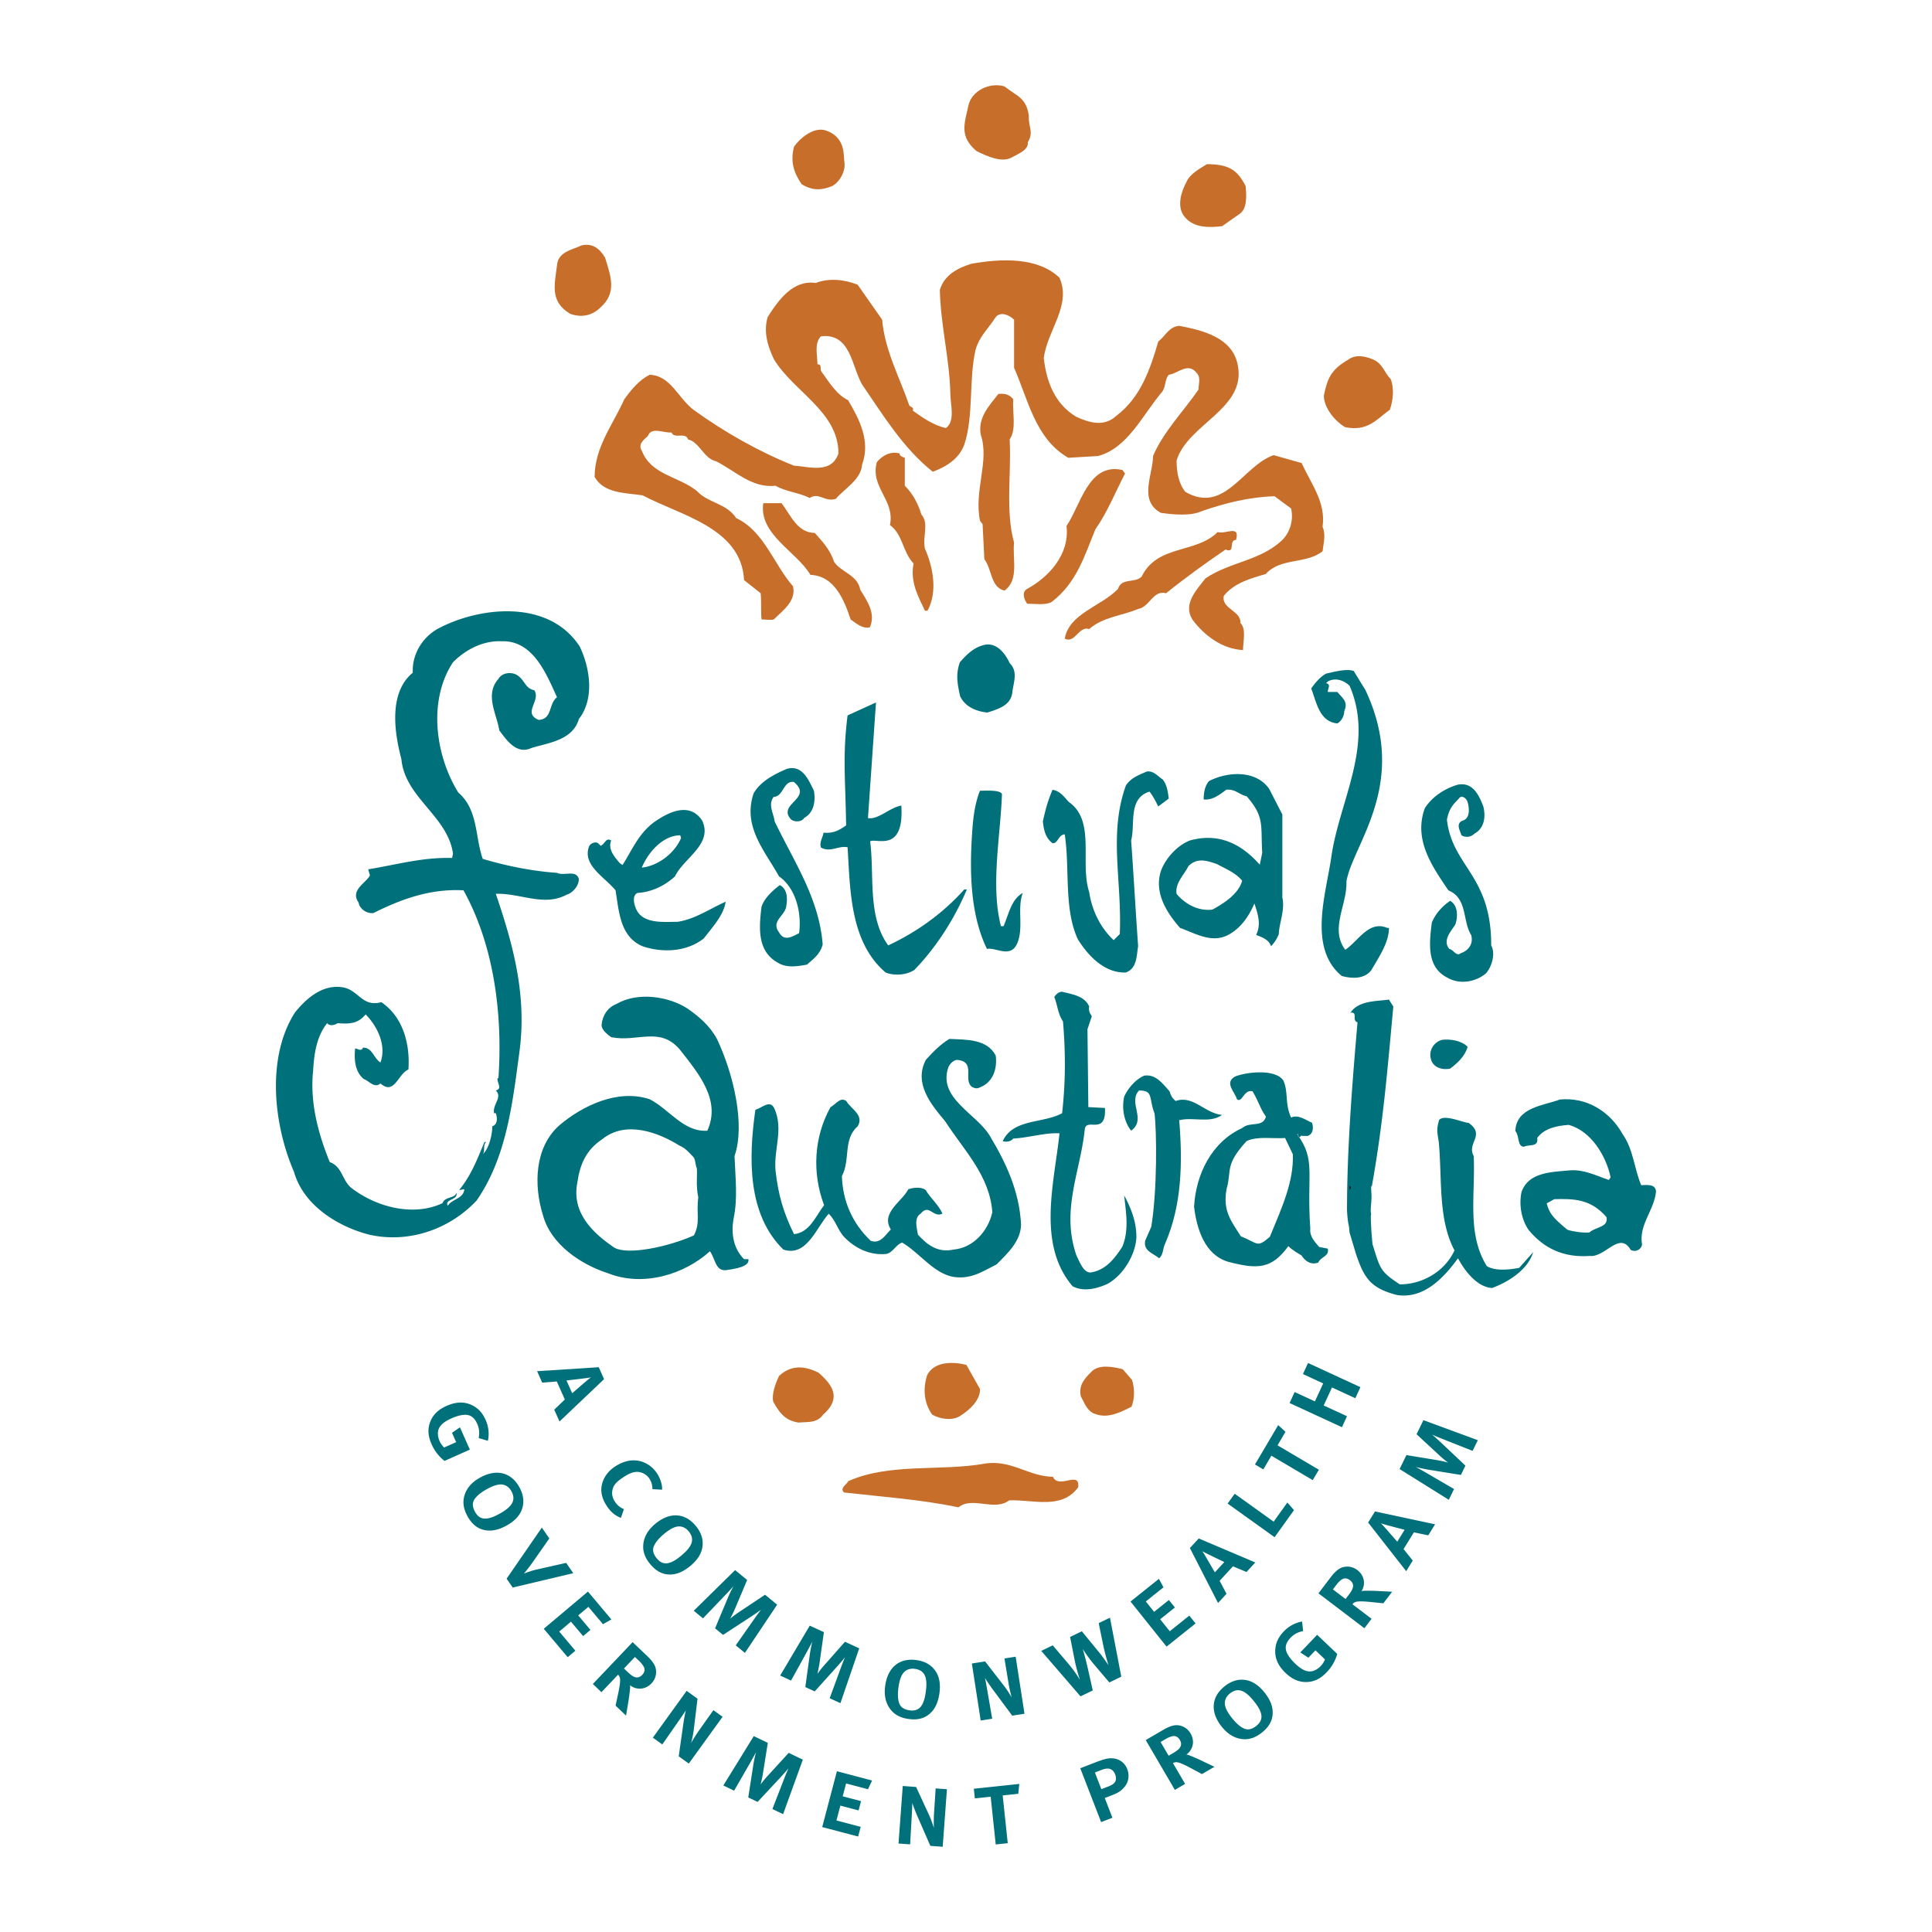
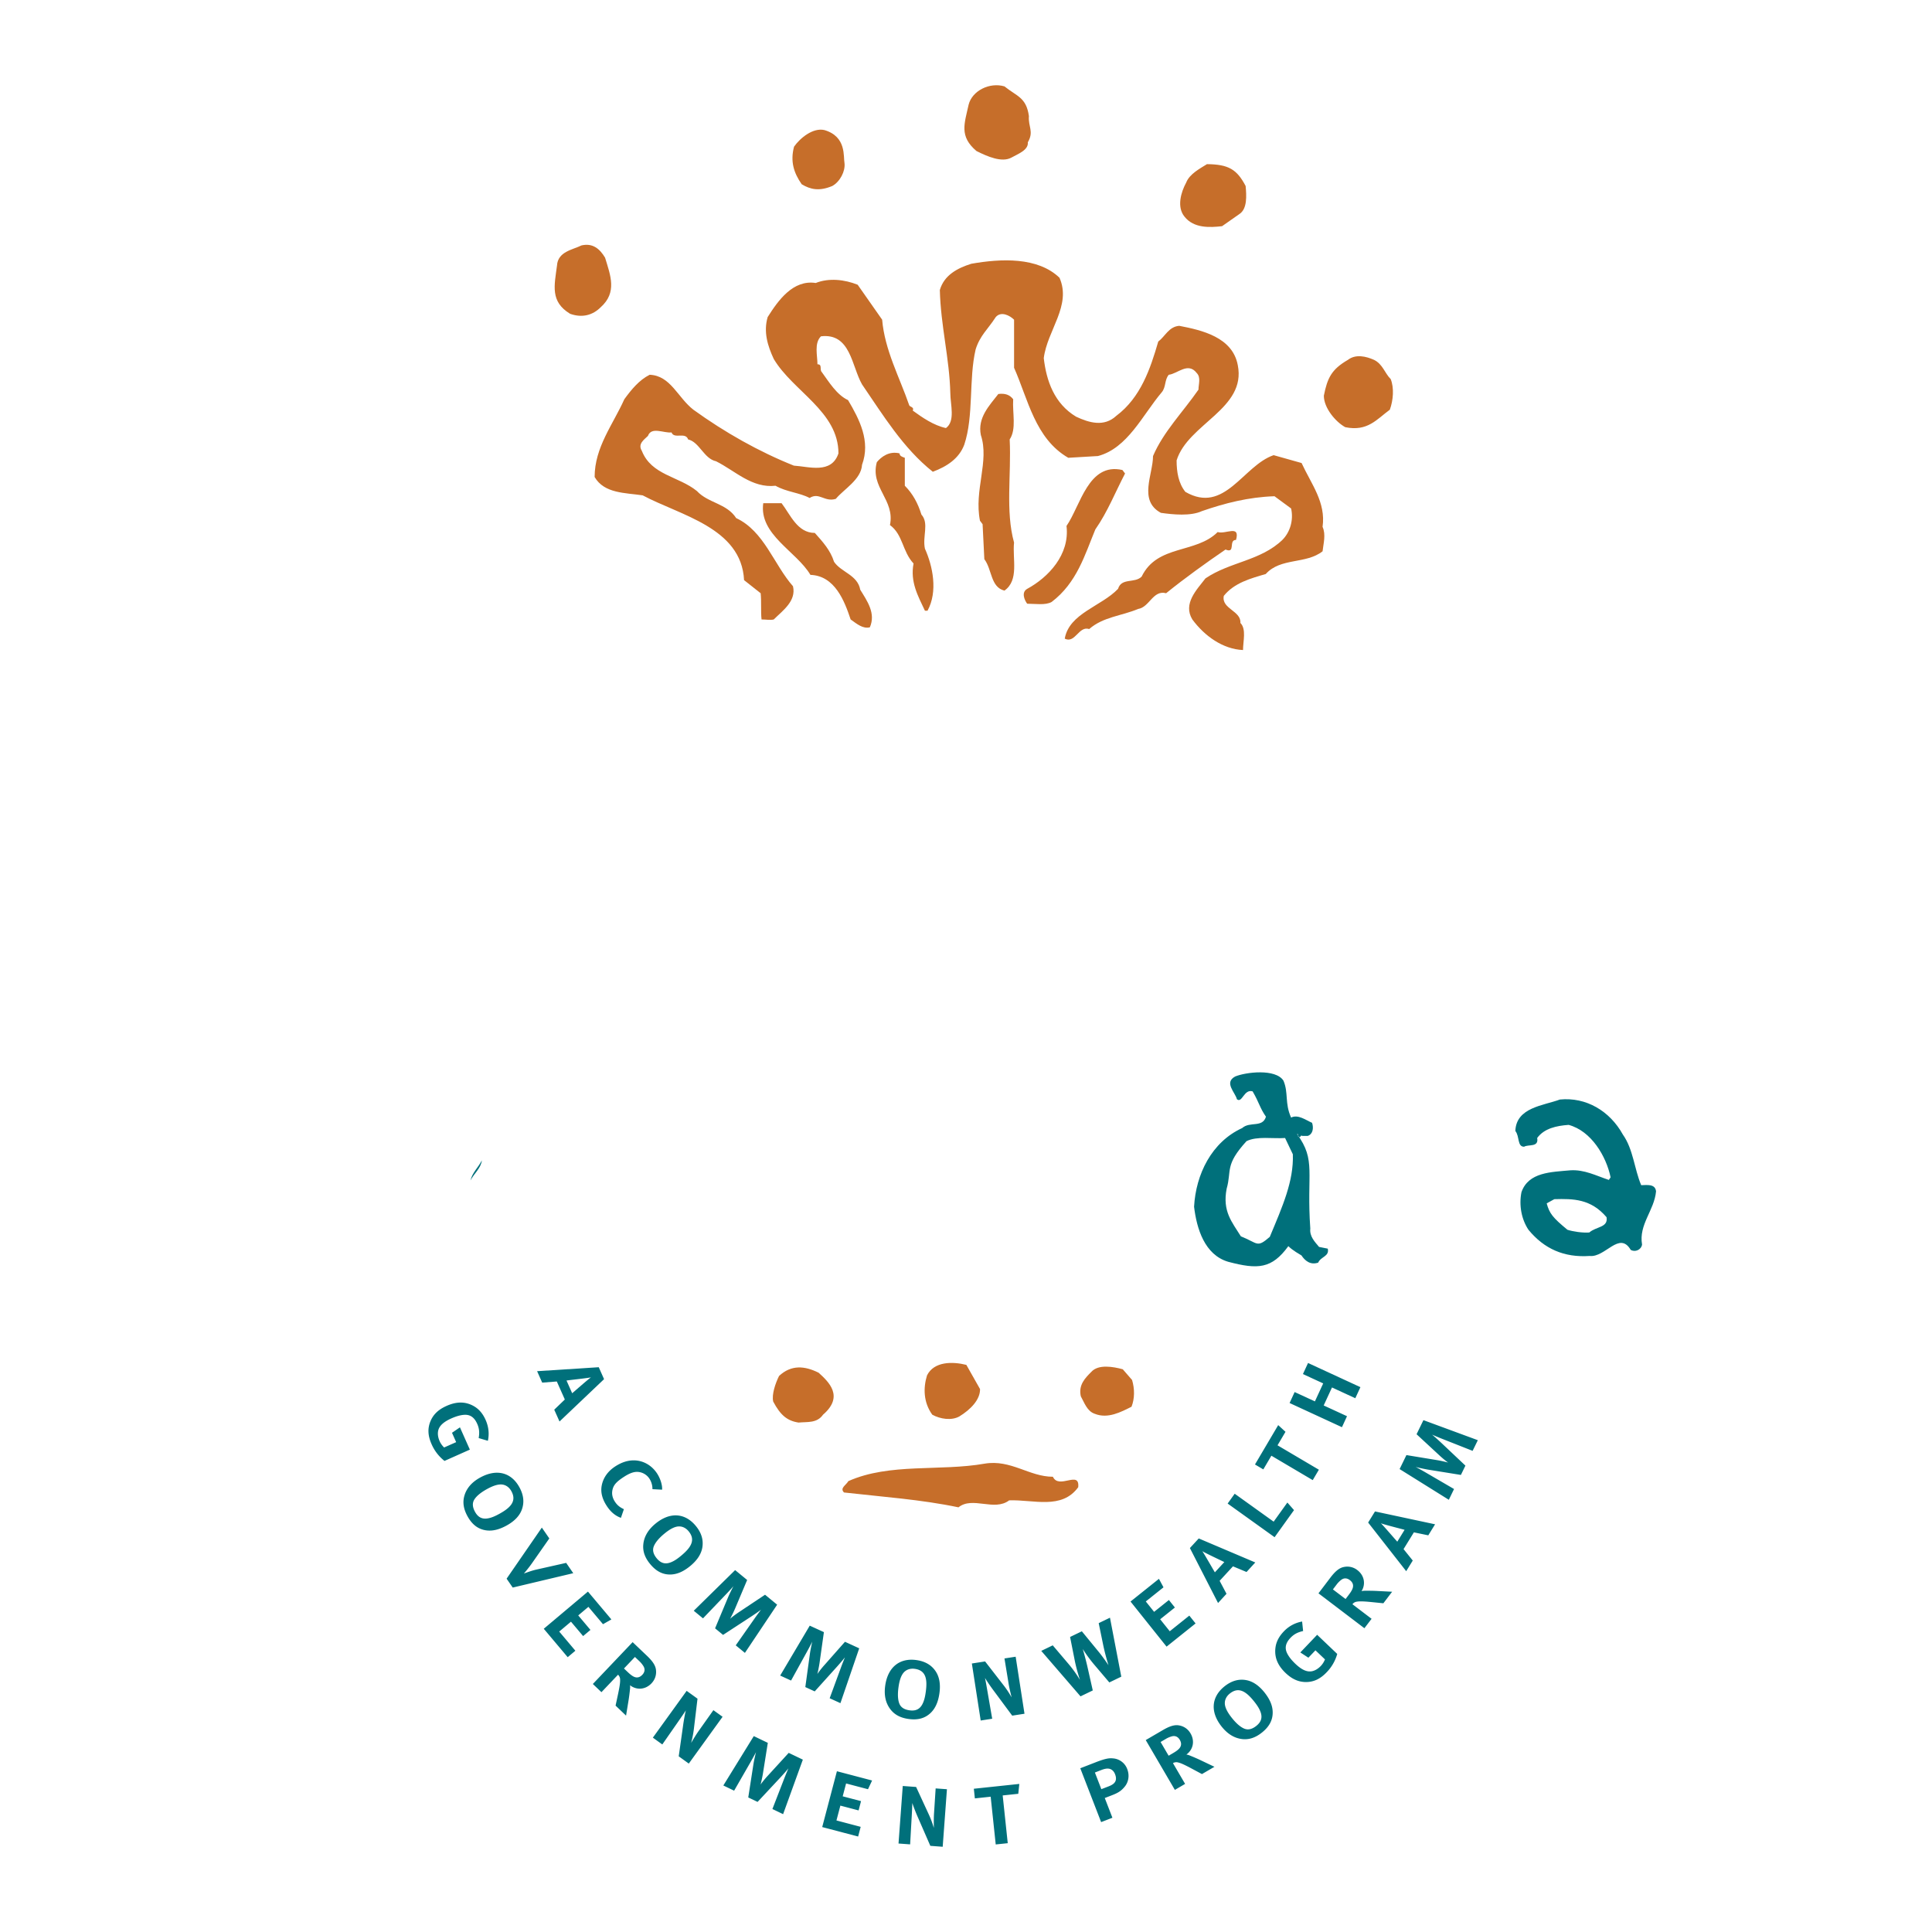
<svg xmlns="http://www.w3.org/2000/svg" width="2500" height="2500" viewBox="0 0 192.756 192.756">
  <g fill-rule="evenodd" clip-rule="evenodd">
-     <path fill="#fff" d="M0 0h192.756v192.756H0V0z" />
    <path d="M84.258 16.29c.087.785-.436 1.831-1.221 2.267-1.308.545-2.18.349-3.052-.174-.785-1.133-1.155-2.267-.763-3.75.61-.872 1.896-1.917 3.03-1.656 2.224.653 1.874 2.658 2.006 3.313zM100.213 8.617c1.242 1.002 2.18 1.09 2.441 2.964-.086 1.046.523 1.548-.109 2.616.088.785-1.023 1.177-1.635 1.526-.959.523-2.396-.109-3.486-.654-1.745-1.482-1.2-2.725-.785-4.621.348-1.395 2.091-2.267 3.574-1.831zM124.277 18.556c.088.959.174 2.267-.609 2.79l-1.744 1.221c-1.178.131-2.812.24-3.75-.959-.785-.959-.348-2.441.176-3.4.326-.85 1.373-1.395 2.07-1.831 2.158.021 2.986.522 3.857 2.179zM60.368 25.706c.545 1.788 1.221 3.466-.436 4.948-.785.785-1.832 1.09-3.052.654-2.006-1.221-1.57-2.812-1.308-4.817.087-1.396 1.569-1.569 2.441-2.005 1.134-.263 1.831.348 2.355 1.22zM105.707 27.711c1.221 2.79-1.221 5.231-1.57 8.021.262 2.267 1.047 4.534 3.227 5.842 1.307.61 2.789 1.046 4.01-.087 2.441-1.831 3.4-4.708 4.186-7.411.697-.522 1.047-1.482 2.092-1.569 2.268.436 5.32 1.133 5.842 3.924.873 4.359-4.969 5.841-6.104 9.503 0 1.133.176 2.267.873 3.139 3.924 2.267 5.754-2.616 8.807-3.662l2.789.785c.959 2.092 2.441 3.923 2.094 6.365.348.785.086 1.657 0 2.441-1.658 1.308-4.186.61-5.668 2.267-1.482.436-3.139.872-4.186 2.18-.262 1.308 1.744 1.482 1.656 2.703.611.61.262 1.831.262 2.703-2.006-.087-3.836-1.396-5.057-3.052-.959-1.569.436-2.964 1.309-4.098 2.441-1.657 5.492-1.744 7.672-3.836.785-.785 1.133-2.005.873-3.139l-1.658-1.221c-2.615.087-4.969.698-7.236 1.482-1.133.523-2.877.349-4.098.175-2.268-1.221-.785-3.837-.785-5.668 1.047-2.441 2.965-4.359 4.535-6.626 0-.523.262-1.221-.176-1.657-.871-1.134-1.918.087-2.789.174-.436.523-.262 1.221-.697 1.744-1.92 2.267-3.4 5.58-6.365 6.365l-2.965.175c-3.312-1.918-4.01-5.842-5.406-8.98v-4.796c-.436-.436-1.307-.872-1.83-.261-.785 1.22-1.57 1.831-2.006 3.226-.697 2.964-.174 6.626-1.133 9.503-.523 1.395-1.744 2.18-3.139 2.703-2.965-2.354-4.97-5.667-7.062-8.719-1.046-1.831-1.134-5.144-4.098-4.795-.698.697-.349 1.918-.349 2.79.523 0 .175.523.437.785.698.959 1.482 2.267 2.616 2.79 1.133 1.918 2.267 4.098 1.395 6.452-.087 1.482-1.831 2.441-2.616 3.4-1.133.349-1.657-.698-2.616-.087-.959-.523-2.354-.611-3.4-1.221-2.354.261-4.011-1.482-5.929-2.441-1.221-.262-1.657-1.918-2.79-2.18-.262-.785-1.395 0-1.657-.698-.785.087-2.005-.61-2.354.349-.349.349-1.046.784-.61 1.482.959 2.441 3.662 2.529 5.493 4.011 1.133 1.221 2.964 1.221 3.923 2.703 2.79 1.308 3.75 4.621 5.668 6.801.349 1.482-1.047 2.441-1.918 3.313-.349.087-.785 0-1.22 0-.088-.785 0-1.744-.088-2.616l-1.656-1.308c-.262-5.232-6.365-6.453-10.114-8.458-1.744-.262-3.836-.174-4.795-1.831 0-2.965 1.83-5.231 2.964-7.76.697-.959 1.482-1.918 2.528-2.441 2.093.087 2.791 2.267 4.36 3.487 3.139 2.267 6.539 4.185 10.027 5.58 1.482.088 3.749.872 4.447-1.22 0-4.185-4.534-6.191-6.452-9.417-.61-1.308-1.046-2.703-.61-4.185 1.046-1.657 2.529-3.75 4.795-3.401 1.308-.523 2.877-.349 4.185.175l2.442 3.487c.261 3.052 1.744 5.755 2.703 8.545.087.174.523.174.349.523.959.698 2.093 1.482 3.313 1.744.959-.697.436-2.354.436-3.487-.087-3.488-.959-6.714-1.046-10.289.436-1.482 1.744-2.179 3.139-2.616 2.959-.522 6.621-.696 8.801 1.396zM138.752 37.825c.348.872.26 2.092-.088 3.051-1.309.959-2.223 2.202-4.447 1.744-.959-.523-2.137-1.918-2.137-3.139.35-1.744.742-2.616 2.398-3.575.785-.61 1.832-.349 2.615 0 .874.437 1.048 1.309 1.659 1.919z" fill="#c66e2a" />
    <path d="M101.086 39.831c-.088 1.395.348 2.964-.35 4.011.174 3.487-.436 7.149.436 10.288-.174 1.657.523 3.75-.959 4.796-1.395-.349-1.221-2.093-2.006-3.139l-.174-3.488-.262-.349c-.609-3.051.959-5.929.088-8.544-.35-1.744.871-2.964 1.744-4.098.698-.088 1.133.087 1.483.523zM90.274 45.672v2.79c.784.785 1.308 1.744 1.656 2.877.785.872.087 2.18.349 3.4.785 1.744 1.308 4.272.261 6.19h-.261c-.698-1.482-1.482-2.877-1.134-4.708-1.133-1.221-1.046-2.877-2.354-3.836.523-2.528-2.005-3.75-1.308-6.278.436-.523 1.221-1.133 2.267-.872 0 .263.262.35.524.437zM112.246 47.242c-.959 1.831-1.744 3.836-2.965 5.58-1.047 2.528-1.832 5.318-4.359 7.236-.611.349-1.656.175-2.441.175-.262-.349-.611-1.134 0-1.482 2.092-1.134 4.271-3.4 3.924-6.277 1.395-2.006 2.18-6.365 5.58-5.58l.261.348zM77.98 50.206c.872 1.133 1.569 2.964 3.313 2.964.784.872 1.569 1.744 1.918 2.877.697 1.047 2.354 1.308 2.616 2.791.697 1.133 1.569 2.354.959 3.749-.698.174-1.308-.349-1.918-.785-.61-1.831-1.569-4.359-4.011-4.447-1.395-2.354-5.144-4.011-4.708-7.149h1.831zM123.318 53.868c-.785 0 0 1.395-1.047.959-1.918 1.308-4.098 2.877-5.928 4.359-1.309-.349-1.656 1.395-2.791 1.569-1.656.698-3.486.785-4.883 2.005-1.045-.349-1.395 1.482-2.439.959.436-2.528 3.66-3.226 5.318-4.97.348-1.134 1.656-.523 2.354-1.22 1.568-3.226 5.406-2.267 7.586-4.447.783.263 2.266-.784 1.83.786z" fill="#c66e2a" />
-     <path d="M57.839 64.505c1.046 2.18 1.482 5.231-.087 7.237-.61 2.093-2.964 2.354-4.708 2.877-1.481.697-2.441-.698-3.226-1.744-.262-1.657-1.482-3.575-.087-5.145.349-.61 1.22-.697 1.743-.436.872.436.872 1.395 1.831 1.569.698 1.046-1.221 2.267.436 2.964 1.395-.087.959-1.57 1.831-2.267-1.046-2.267-2.354-5.667-5.493-5.58-1.831-.087-3.575.785-4.883 2.093-2.528 3.836-1.744 9.329.523 12.991 2.005 1.743 1.656 4.359 2.441 6.626 2.354.698 4.882 1.221 7.411 1.395.698.349 1.918-.349 2.18.611 0 .697-.61 1.395-1.221 1.569-2.267 1.221-4.621-.175-7.062-.087 1.657 4.882 3.139 10.027 2.354 15.781-.697 5.23-1.308 10.551-4.271 14.822-2.791 2.965-6.888 4.271-10.725 3.4-3.052-.785-6.539-2.877-7.498-6.277-2.006-4.621-2.79-11.336.087-15.869 1.046-1.307 2.703-2.877 4.795-2.527 1.569.262 1.918 2.004 3.836 1.48 2.18 1.482 2.877 4.186 2.703 6.715-1.046.436-1.395 2.615-2.79 1.395-.611.523-1.134-.262-1.657-.436-.959-.785-.959-2.094-.872-3.053.262 0 .61.35.785-.086.959 0 1.046 1.045 1.744 1.482.61-1.656-.262-3.576-1.483-4.797-.785.961-1.656.961-2.79.873-.261.174-.785.348-1.046 0-1.046 1.309-1.308 3.051-1.395 4.709-.349 3.225.522 6.363 1.656 9.154 1.221.436 1.221 1.744 2.093 2.527 2.441 1.92 6.19 2.965 9.155 1.57.261-.697 1.221-.436 1.395-1.047.175.785-1.221.611-.872 1.309.436-.697 1.569-.697 1.657-1.656l-.523.086c1.221-1.482 1.831-3.139 2.528-4.795h.174c-.349.262-.087.959-.349 1.221.61-.523.959-1.918.959-2.789.523-.176.523-.785.349-1.309h-.174c-.175-.873.872-1.57.174-2.268.698-.174.087-.785.175-1.221h.087c.436-6.365-.436-13.252-3.488-18.746-3.312-.174-6.19.872-8.98 2.267-.697.087-1.395-.436-1.482-1.046-.872-1.221.697-1.918 1.133-2.703l-.174-.611c2.703-.436 5.406-1.221 8.37-1.133l.087-.436c-.523-3.749-4.796-5.58-5.145-9.417-.697-2.616-1.308-6.626 1.134-8.632-.087-1.831.959-3.575 2.616-4.447 4.187-2.174 10.988-2.871 14.039 1.837zM100.736 66.162c.785.785.459 1.7.283 2.747-.088 1.308-1.023 1.722-2.506 2.18-.959-.087-2.202-.501-2.725-1.635-.262-1.22-.458-2.157-.022-3.378.61-.698 1.308-1.396 2.181-1.657 1.395-.524 2.354.784 2.789 1.743zM136.223 68.835c4.418 9.358-1.264 15.389-1.889 19.109.086 2.354-1.686 4.723-.117 6.815 1.309-.872 2.355-2.964 4.186-2.18h.174c0 1.482-1.045 2.964-1.742 4.186-.699.959-2.006.871-2.965.609-3.4-2.79-1.57-8.195-1.047-11.857.785-5.58 4.359-11.247 1.83-17.089-.521-.522-1.395-.872-2.18-.436l-.174.174c.523.087.174.523.174.872h.959c.467.596 1.119.945.684 1.904 0 .436-.217.945-.684 1.235-1.83-.174-2.092-2.18-2.615-3.488.436-.61.873-1.133 1.482-1.482.785-.174 2.064-.523 2.762-.261l1.162 1.889zM86.597 81.623c1.046.174 2.194-1.075 3.328-1.25.305 4.81-2.572 3.183-3.109 3.575.436 3.401-.291 7.499 1.802 10.375 2.79-1.308 5.406-3.139 7.585-5.58h.261c-1.22 2.877-2.964 5.667-5.231 8.022-.785.523-2.006.609-2.877.262-3.575-3.052-3.531-8.312-3.793-12.498-.959-.175-1.7.552-2.659.029-.174-.523.174-.959.262-1.482.959.087 1.526-.218 2.252-.726-.073-4.65-.363-6.976.145-10.972l2.834-1.293-.8 11.538zM81.206 78.891c.175 1.046 0 2.18-.959 2.703-.261.436-.959.436-1.308.174-1.482-1.569 2.267-2.092.262-3.75-1.046-.174-1.046 1.482-2.005 1.482-.61.785 0 1.656.087 2.441 1.918 4.011 4.446 7.673 4.795 12.294-.261.959-.872 1.395-1.569 2.005-.959.174-2.005.349-2.877-.175-2.093-1.133-1.918-3.487-1.656-5.58.261-.872 1.133-1.657 1.831-2.18.785.436.785 1.395.61 2.267-.261.872-1.481 1.395-.697 2.441.523.959 1.308.436 2.005.087.262-1.918-.261-4.446-2.005-5.667-1.395-2.528-3.662-4.97-2.528-8.283.697-1.221 2.093-1.918 3.313-2.441 1.568-.433 2.178 1.136 2.701 2.182zM115.994 77.758c.438.523.523 1.221.611 1.918l-1.047.784c-.262-.523-.523-1.046-.871-1.482-2.18.698-1.396 3.226-1.832 4.882.262 3.662.436 6.888.697 10.55-.174.959-.086 2.18-1.221 2.616-2.18.086-3.85-1.773-4.809-3.343-1.396-3.052-.771-7.034-1.293-10.434-.611 0-.699.959-1.223.872-.697-.523-.871-1.308-.959-2.18.262-1.134.422-1.846.959-3.139.785.087 1.279.857 1.643 1.221 2.689 1.889 1.061 6.016 2.02 8.98.262 1.744 1.047 3.487 2.441 4.795l.611-.61c.232-5.391-1.135-9.939.609-14.822.523-.785 1.309-1.046 2.094-1.395.699-.085 1.135.525 1.57.787zM147.992 80.46c.264 1.046.088 2.18-.871 2.703-.35.349-.871.436-1.307.175-.176-.523-.611-1.221.174-1.482.697-.262.609-1.221.436-1.831-.088-.349-.609-.785-.871-.349-.699.697-.975 1.075-1.193 2.092.523 4.708 4.434 5.522 4.418 12.555.438.785.088 2.092-.521 2.79-1.047.873-2.617 1.135-3.838.438-2.092-1.047-1.83-3.401-1.568-5.494.348-.872 1.045-1.657 1.83-2.18.785.436.785 1.57.523 2.354-.436.697-1.309 1.569-.609 2.441.436.087.697.785 1.133.437.785-.262 1.307-.959 1.045-1.831-.871-1.395-.348-3.662-2.266-4.447-1.656-2.441-3.488-5.057-2.354-8.195.783-1.221 2.092-2.005 3.312-2.354 1.482-.263 2.092 1.045 2.527 2.178zM99.967 79.225c-.146 4.142-1.148 9.17-.102 13.181h.262c.521-1.221.783-2.703 1.918-3.313-.611 1.569.16 3.604-.625 5.173-.697 1.308-2.078.232-2.951.407-1.656-3.4-1.743-7.672-1.482-11.509.087-1.482.261-2.964.785-4.272.611-.001 2.019-.102 2.195.333zM70.046 81.856c1.133 2.354-1.832 3.749-2.703 5.58-1.047.959-2.354 1.569-3.75 1.656-.523.262-.349 1.046-.174 1.482.61 1.657 2.79 1.395 4.185 1.395 1.744-.262 3.226-1.308 4.795-2.005-.175 1.308-1.308 2.528-2.18 3.662-1.657 1.308-4.011 1.482-6.104.785-2.267-.959-2.354-3.488-2.703-5.581-1.046-1.308-3.401-2.528-2.616-4.446.174-.262.61-.436.872-.262l.262.262c.436-.174.522-.872 1.046-.523-.349.872.349 1.657.872 2.267l.261.174c.959-1.482 1.657-3.313 3.4-4.446 1.311-.872 3.316-1.831 4.537 0zm-2.18 1.482c-1.744 0-3.226 1.743-3.836 3.226 1.656-.174 3.313-1.482 3.923-2.964l-.087-.262zM126.631 78.717l1.309 2.543v8.283c.291 1.235-.35 2.688-.35 3.647a3.677 3.677 0 0 1-.783 1.221c-.176-.611-.785-.872-1.482-1.133.523-1.046.174-2.093-.174-3.139-.523 1.221-1.309 2.441-2.617 3.139-1.656.872-3.312-.175-4.795-.698-1.307-1.482-2.615-3.488-1.918-5.667.436-1.221 1.568-2.528 2.877-3.052 2.791-.785 5.072.232 6.99 2.413l.246-1.192c-.174-2.703.277-3.545-1.555-5.638-.785-.174-1.119-.741-2.033-.654-.699.523-1.381 1.061-2.254.974 0-.61.088-1.308.523-1.831 1.832-.96 4.709-1.135 6.016.784zm-5.231 7.484c-1.047-.349-1.961-.654-2.834.218-.436.872-1.352 1.714-1.178 2.761.873 1.046 2.182 1.744 3.576 1.569 1.133-.61 2.615-1.569 2.965-2.877-.611-.785-1.743-1.236-2.529-1.671zM108.67 100.428c-.086.436.088.697.262.959l-.436 1.307.088 7.762 1.656.086c.152 2.779-1.83.959-2.006 2.092-.436 4.273-2.408 8.088-.838 12.621.348.697.752 1.854 1.535 1.68 1.396-.262 2.256-1.33 3.041-2.551.697-1.656.359-3.467.186-5.123.697 1.309 1.221 2.615 1.221 4.186-.088 1.744-1.309 3.771-2.877 4.643-.959.436-2.354.85-3.488.24-3.574-4.186-1.83-10.289-1.307-15.258-1.396-.088-3.053.436-4.621.523-.262.348-.785.348-1.047.26 1.047-2.266 4.01-1.742 5.928-2.789.35-3.139.35-6.016.088-9.154-.523-.785-.523-1.57-.871-2.441.174-.262.436-.523.783-.523 1.047.259 2.267.433 2.703 1.48zM139.012 100.428c-.609 6.539-1.002 11.523-2.135 17.889-.176 0 .018.871-.055 1.379 0 .492-.127.996-.018 1.453-.088.088.018 1.479.018 1.654l.109 1.307c.783 2.529.762 2.725 2.725 4.033 2.266 0 4.5-1.297 5.459-3.389-1.656-3.141-1.221-7.062-1.568-10.812-.176-1.133-.229-1.242.033-2.201.521-.611 2.408.283 2.932.283 1.744 1.221-.207 2.006.521 3.312.176 3.924-.697 7.76 1.309 10.986.873.523 2.268.35 3.227.174l1.395-1.568c-.523 1.744-2.441 2.965-4.098 3.574-1.482-.086-2.703-1.656-3.4-2.965-1.395 1.918-3.4 4.098-6.104 3.662-2.703-.697-3.281-1.787-4.064-4.053l-.49-1.637-.164-.545-.055-.598c-.109-.492-.164-.928-.197-1.625 0-6.189.523-12.643 1.047-18.746-.609-.174.088-1.045-.697-.959.785-1.221 2.615-1.133 3.836-1.307l.434.699z" fill="#00707b" />
-     <path d="M99.342 105.311c.174 1.307-.262 2.615-1.482 3.139-.35.174-.523.174-.873 0-.958-.697.437-2.529-1.482-2.703-.349 0-.697.348-.872.697-1.134 3.139 2.845 4.664 4.152 6.932 1.57 2.615 2.91 5.449 3.084 8.762 0 1.658-1.307 2.877-2.439 4.012-1.396.697-2.617 1.568-4.448 1.221-1.918-.436-3.226-2.355-4.97-3.4-.61.174-.872.959-1.569 1.133-1.569.174-3.139-.523-4.272-1.744-.61-.697-.785-1.568-1.482-2.266-1.221 1.307-2.18 4.359-4.534 3.574-3.575-3.488-3.487-9.068-2.79-13.951.589-.119 1.46-1.078 1.896-.119.926 2.07-.065 4.043.109 6.137.262 2.439.807 4.305 1.853 6.396 1.57-.174 2.126-1.754 2.997-2.889-1.22-3.225-1.014-6.822.643-9.785.523-.264.959-1.047 1.57-.611.436.785 1.831 1.395 1.133 2.529-1.481 1.307-.697 3.312-1.569 4.969.087 2.529 1.046 4.709 2.877 6.453.958.348 1.482-.611 2.005-1.135-1.046-1.656 1.134-2.789 1.744-4.01.523-.176 1.308-.262 1.744.086.436.785 1.308 1.482 1.657 2.355-.959.436-1.308-1.047-2.18 0-.698.436-.349 1.482-.262 2.092.959 1.047 2.005 1.83 3.575 1.482 1.918-.174 3.412-1.799 3.848-3.717-.262-3.662-2.801-6.135-4.719-9.1-1.396-1.658-3.139-3.75-1.918-6.104.698-.785 1.482-1.57 2.354-2.094 1.742.088 3.747 0 4.62 1.659zM146.424 104.438c-.262.959-1.047 1.656-1.744 2.18-.871.176-1.744-.174-1.918-.959-.262-.871.35-1.744 1.133-1.918.873-.089 1.919.087 2.529.697zM116.691 108.885c.088.348.262.697.611.959 1.744-.611 2.877 1.221 4.621 1.395-1.221.873-2.877.176-4.273.523.35 4.271.262 8.457-1.395 12.293-.262.523-.174 1.135-.609 1.482-.611-.523-1.57-.697-1.396-1.742l.611-1.396c.609-3.662.545-9.568.326-11.312-.6-1.525-.064-2.289-1.547-2.289-1.133 1.221.785 2.877-.785 4.012-.697-.873-.959-2.18-.697-3.4.35-.785 1.133-1.744 2.006-2.094 1.133-.175 1.83.784 2.527 1.569zM71.528 103.652c1.657 3.488 2.845 8.578 1.755 11.684.087 2.268.338 4.186-.098 6.277-.262 1.482 0 2.965 1.046 4.012h.436c.174.785-1.494.992-2.256 1.102-1.046.086-1.057-1.189-1.58-1.887-2.616 2.355-6.714 3.576-10.201 2.18-2.703-.871-5.667-2.877-6.452-5.754-.959-3.053-.828-6.801 1.613-8.98 2.354-2.006 5.885-3.662 9.023-2.615 1.918.959 3.4 3.312 5.755 3.139 1.395-3.053-.872-5.711-2.79-8.152-2.005-2.268-4.185-.654-6.801-1.178-.349-.262-.959-.697-.959-1.221.087-.959.61-1.744 1.482-2.092 2.092-1.221 5.144-.785 7.062.436 1.134.784 2.268 1.743 2.965 3.049zm-3.749 10.639c-2.093-1.309-5.348-2.545-7.702-.625-1.569 1.045-2.209 2.455-2.471 4.287-.61 3.051 1.526 5.057 3.706 6.539 1.384.752 5.392-.104 7.92-1.236.672-1.307.218-2.18.436-3.777-.262-1.221-.073-2.326-.146-2.906-.218-.582-.1-.947-.436-1.236-.435-.437-.697-.784-1.307-1.046z" fill="#00707b" />
    <path d="M128.049 107.816c.523 1.221.109 2.234.764 3.684.697-.348 1.48.262 2.092.523.174.523.086 1.133-.436 1.309h-.523c-.262-.121-.109.184-.371.098-.174-.088.012-.359-.164-.273 1.92 2.617.928 3.869 1.318 9.418-.086.783.438 1.307.873 1.83l.871.174c.176.785-.697.785-.959 1.395-.785.262-1.318-.195-1.666-.719-.164-.107-.873-.49-1.309-.926-1.656 2.268-3.041 2.344-6.006 1.559-2.354-.697-3.139-3.312-3.4-5.492.176-3.227 1.744-6.453 4.797-7.848.783-.697 2.027 0 2.375-1.133-.611-.873-.654-1.363-1.33-2.529-.871-.262-1.045 1.221-1.568.785-.176-.697-1.309-1.658-.176-2.268 1.046-.436 4.033-.807 4.818.413zm.164 5.723c-1.221.086-2.803-.207-3.848.314-2.201 2.41-1.461 2.922-1.984 4.752-.436 2.268.545 3.324 1.418 4.742 1.742.697 1.58 1.188 2.887.055 1.266-3.031 2.398-5.559 2.301-8.24l-.774-1.623zM46.941 117.777c.174-.785.784-1.307 1.133-2.004-.087.784-.784 1.307-1.133 2.004z" fill="#00707b" />
-     <path d="M134.74 118.389c.088.174-.088.262-.088.348v-.436l.088.088z" />
    <path d="M161.91 113.189c1.047 1.482 1.135 3.4 1.832 5.057.523 0 1.395-.174 1.482.611-.176 1.918-1.744 3.312-1.396 5.318-.086.523-.697.785-1.133.523-1.133-1.918-2.529.785-4.098.609-2.529.176-4.533-.697-6.104-2.615-.697-1.047-.959-2.441-.697-3.75.697-2.004 2.965-2.004 4.883-2.18 1.395-.086 2.527.523 3.836.959l.174-.262c-.436-2.092-1.918-4.621-4.186-5.23-1.219.088-2.439.35-3.139 1.309.176.959-.871.609-1.307.871-.697 0-.436-1.047-.871-1.57.086-2.354 2.789-2.527 4.445-3.139 2.617-.259 4.973 1.136 6.279 3.489zm-6.834 6.452l-.762.418c.273 1 .588 1.414 2.07 2.635.523.174 1.527.326 2.18.271.697-.609 1.896-.479 1.723-1.525-1.57-1.831-3.303-1.852-5.211-1.799z" fill="#00707b" />
    <path d="M97.779 138.588c.018 1.053-.93 2.033-2.063 2.73-.785.438-1.918.262-2.703-.174-.901-1.25-.901-2.703-.523-3.924.698-1.395 2.529-1.395 3.924-1.045l1.365 2.413zM112.947 137.68c.262.871.271 1.852-.055 2.67-1.047.523-2.355 1.23-3.662.707-.785-.26-1.047-1.133-1.395-1.742-.262-1.135.436-1.832 1.045-2.441.697-.785 2.18-.523 3.139-.262l.928 1.068zM81.678 136.959c.988.902 2.567 2.346.436 4.186-.61.871-1.569.697-2.441.785-1.133-.174-1.802-.727-2.528-2.092-.174-.699.232-1.861.582-2.559 1.219-1.133 2.556-1.017 3.951-.32zM105.045 147.336c.611 1.307 2.703-.699 2.529 1.045-1.656 2.268-4.447 1.221-6.889 1.309-1.482 1.133-3.662-.436-5.057.697-3.749-.785-7.585-1.047-11.421-1.482-.436-.436.174-.697.436-1.133 4.098-1.832 9.154-.959 13.601-1.744 2.615-.436 4.447 1.308 6.801 1.308z" fill="#c66e2a" />
    <path d="M55.296 140.646l1.057-1.018-.8-1.797-1.459.113-.507-1.141 6.15-.395.53 1.191-4.445 4.225-.526-1.178zm3.666-3.226c-.325.074-2.083.262-2.441.314l.565 1.27c.294-.248 1.6-1.4 1.876-1.584zM60.526 150.232c-.437-.674-.622-1.344-.492-2.021.15-.77.605-1.426 1.363-1.916.62-.4 1.211-.588 1.802-.594.937-.01 1.822.479 2.364 1.318.33.512.528 1.158.495 1.607l-.963-.051a1.913 1.913 0 0 0-.295-1.037 1.507 1.507 0 0 0-1.18-.688c-.389-.02-.815.139-1.345.48-.684.443-1.002.752-1.135 1.188-.133.434-.077.863.207 1.301.224.348.498.57.899.752l-.296.863c-.556-.196-1.03-.588-1.424-1.202zM64.18 154.111c.068-.779.468-1.471 1.185-2.07 1.433-1.201 2.946-1.123 4.035.176.587.699.793 1.42.675 2.158-.102.639-.48 1.254-1.171 1.834-.7.586-1.357.869-2.014.881-.742.012-1.394-.293-2.001-1.018-.547-.65-.768-1.287-.709-1.961zm2.762 1.756c.32-.127.631-.33 1.047-.68.475-.398.774-.734.935-1.068.227-.473.142-.912-.228-1.354-.321-.385-.755-.545-1.196-.445-.37.084-.777.326-1.26.73-.549.461-.879.879-1.02 1.254-.142.389-.022.783.312 1.184.385.459.826.614 1.41.379zM73.406 164.156l1.857-2.648c.224-.322.524-.723.661-.904a21.47 21.47 0 0 1-.925.645l-2.859 1.865-.796-.656 1.292-3.086c.144-.348.416-.883.54-1.117-.138.168-.522.582-.817.889l-2.221 2.32-.922-.76 4.128-4.055 1.199.986-1.199 2.84c-.164.387-.397.84-.502 1.035.148-.145.594-.48.928-.699l2.559-1.705 1.207.994-3.216 4.809-.914-.753zM82.776 169.434l1.116-3.037c.133-.369.322-.832.407-1.043-.121.16-.457.555-.729.861l-2.285 2.535-.938-.43.456-3.314c.05-.371.176-.959.235-1.219-.09.197-.355.697-.561 1.068l-1.552 2.814-1.086-.498 2.95-4.979 1.412.646-.431 3.051c-.06.416-.168.914-.22 1.131.106-.18.45-.619.718-.914l2.035-2.305 1.421.652-1.875 5.471-1.073-.49zM88.835 170.537c-.476-.623-.646-1.4-.522-2.326.247-1.852 1.417-2.812 3.095-2.588.904.121 1.542.512 1.952 1.137.355.541.491 1.248.372 2.143-.121.902-.416 1.555-.893 2.006-.539.508-1.225.723-2.161.598-.84-.112-1.432-.433-1.843-.97zm3.22-.566c.15-.309.242-.67.314-1.207.082-.613.076-1.064-.03-1.418-.152-.502-.511-.77-1.081-.846-.495-.066-.923.107-1.181.479-.217.311-.354.764-.438 1.387-.095.711-.056 1.242.092 1.613.157.383.512.594 1.029.662.592.08 1.022-.104 1.295-.67zM100.988 171.17l-1.791-2.416c-.387-.512-.803-1.129-.924-1.352.076.35.189 1.014.289 1.592l.43 2.484-1.148.178-.881-5.689 1.321-.205 1.826 2.355c.385.49.664.953.816 1.227-.068-.297-.229-.91-.314-1.469l-.396-2.412 1.117-.172.881 5.689-1.226.19zM111.871 167.281l-1.193.576-1.539-1.812a14.23 14.23 0 0 1-1.107-1.518c.07.244.297 1.039.467 1.789l.527 2.34-1.223.59-3.916-4.537 1.145-.553 1.51 1.779a12.109 12.109 0 0 1 1.201 1.664c-.092-.293-.354-1.109-.518-1.945l-.463-2.334 1.174-.566 1.672 2.039c.373.447.82 1.1.986 1.344a22.092 22.092 0 0 1-.512-1.936l-.465-2.26 1.125-.543 1.129 5.883zM116.389 164.285l-3.596-4.5 2.834-2.265.455.847-1.766 1.41.829 1.037 1.476-1.181.598.748-1.469 1.174.957 1.195 1.951-1.561.625.782-2.894 2.314zM124.367 156.838l-1.354-.564-1.33 1.445.686 1.293-.844.92-2.809-5.482.883-.959 5.641 2.396-.873.951zm-4.414-2.08c.195.27 1.066 1.807 1.256 2.113l.941-1.023c-.345-.17-1.921-.909-2.197-1.09zM129.104 150.664l-1.938 2.703-4.684-3.357.704-.981 3.886 2.787 1.369-1.908.663.756zM128.254 142.852l-.795 1.347 4.125 2.434-.613 1.039-4.125-2.436-.805 1.366-.832-.491 2.318-3.927.727.668zM135.219 139.502l-2.326-1.074-.829 1.795 2.327 1.072-.504 1.096-5.225-2.412.504-1.094 2.022.931.828-1.793-2.022-.933.51-1.104 5.225 2.412-.51 1.104zM43.058 144.084c-.393-.885-.399-1.619-.095-2.324.287-.664.79-1.137 1.594-1.494 1.052-.469 1.926-.43 2.741.039.498.291.876.74 1.15 1.355.305.686.38 1.389.227 2.088l-.917-.271c.085-.5.076-.924-.146-1.42-.287-.646-.702-.938-1.292-.9-.371.021-.794.139-1.291.359-.824.367-1.236.777-1.322 1.279-.052.309.005.652.155.988.119.27.28.471.448.633l1.201-.533-.415-.934.792-.543.989 2.223-2.53 1.127a4.308 4.308 0 0 1-1.289-1.672zM46.328 149.242c.214-.754.736-1.357 1.552-1.812 1.632-.91 3.103-.549 3.928.93.445.797.513 1.543.258 2.246-.22.607-.707 1.141-1.494 1.58-.797.445-1.495.598-2.143.486-.73-.127-1.313-.549-1.774-1.373-.413-.74-.511-1.406-.327-2.057zm2.383 2.24c.337-.064.681-.207 1.155-.471.541-.303.898-.576 1.118-.873.312-.424.311-.871.03-1.373-.244-.436-.639-.676-1.09-.66-.378.012-.824.174-1.374.48-.626.35-1.028.699-1.236 1.039-.212.355-.169.766.084 1.221.291.522.696.757 1.313.637zM51.154 158.391l-.61-.885 3.515-5.098.746 1.082-1.727 2.469c-.298.428-.667.867-.807 1.029.225-.074.722-.273 1.235-.389l2.98-.67.708 1.029-6.04 1.433zM54.252 162.502l4.408-3.709 2.337 2.777-.836.477-1.455-1.731-1.015.854 1.218 1.447-.732.615-1.211-1.437-1.172.986 1.61 1.912-.765.645-2.387-2.836zM61.416 170.17l.227-1.059c.234-1.082.242-1.375.22-1.635a.662.662 0 0 0-.202-.389l-1.655 1.742-.858-.818 3.97-4.174 1.409 1.342c.552.523.87.961.92 1.43.059.506-.099.971-.451 1.342-.614.645-1.497.689-2.141.184.018.092.021.23.002.377-.031.301-.087.801-.168 1.266l-.227 1.389-1.046-.997zm1.931-4.854l-1.093 1.15.378.359c.362.344.612.508.859.531.208.018.405-.064.592-.26.24-.252.294-.547.125-.842a2.483 2.483 0 0 0-.444-.543l-.417-.395zM67.716 175.229l.422-2.979c.084-.635.223-1.367.292-1.611-.192.305-.578.855-.912 1.338l-1.44 2.068-.942-.68 3.371-4.668 1.083.781-.355 2.961a9.918 9.918 0 0 1-.28 1.445c.161-.26.477-.809.807-1.266l1.413-1.994.917.66-3.371 4.668-1.005-.723zM77.063 180.486l1.17-3.016c.14-.365.336-.826.425-1.037-.124.158-.467.547-.744.848l-2.33 2.496-.93-.445.514-3.307c.057-.369.193-.955.257-1.213-.094.195-.367.689-.58 1.059l-1.601 2.785-1.077-.518 3.038-4.926 1.4.672-.484 3.043c-.066.414-.184.912-.239 1.125.108-.176.461-.609.733-.9l2.075-2.268 1.41.676-1.969 5.44-1.068-.514zM82.032 182.287l1.467-5.57 3.51.924-.409.871-2.186-.576-.338 1.283 1.829.48-.243.926-1.819-.479-.39 1.481 2.417.637-.254.966-3.584-.943zM92.819 184.16l-1.202-2.756c-.262-.586-.526-1.279-.595-1.523a49.81 49.81 0 0 1-.076 1.615l-.142 2.516-1.158-.084.422-5.74 1.333.098 1.249 2.705c.263.564.432 1.078.519 1.379.001-.305-.018-.938.023-1.502l.158-2.438 1.126.082-.423 5.74-1.234-.092zM101.594 178.967l-1.555.164.504 4.764-1.199.126-.504-4.763-1.578.168-.102-.963 4.537-.481-.103.985zM112.211 178.258c-.348.426-.67.621-1.258.848l-.73.283.762 1.967-1.125.436-2.08-5.373 1.551-.602c1.023-.396 1.354-.418 1.74-.381a1.642 1.642 0 0 1 1.395 1.068c.261.68.096 1.338-.255 1.754zm-2.973-1.414l.643 1.662.74-.285c.406-.158.598-.326.684-.557.066-.189.039-.412-.057-.654-.098-.254-.252-.416-.449-.502-.236-.096-.516-.068-.902.08l-.659.256zM119.918 177l-.955-.512c-.973-.525-1.252-.615-1.508-.666a.662.662 0 0 0-.428.086l1.211 2.072-1.021.598-2.906-4.971 1.68-.98c.656-.385 1.166-.568 1.629-.486.502.084.904.363 1.162.805.449.77.248 1.629-.418 2.107.094.008.227.043.361.102.281.113.746.307 1.17.514l1.27.604-1.247.727zm-4.125-3.201l.801 1.369.451-.264c.43-.252.656-.447.748-.678.076-.193.053-.406-.086-.641-.174-.301-.441-.434-.771-.355a2.445 2.445 0 0 0-.645.277l-.498.292zM123.949 173.51c-.779-.084-1.461-.498-2.047-1.225-1.172-1.455-1.062-2.967.258-4.029.711-.572 1.434-.764 2.17-.631.635.115 1.242.506 1.809 1.207.572.711.84 1.373.838 2.031-.002.74-.32 1.387-1.055 1.979-.66.531-1.301.74-1.973.668zm1.809-2.725c-.121-.322-.318-.637-.658-1.061-.389-.482-.719-.787-1.049-.955-.469-.236-.908-.16-1.357.201-.389.312-.561.744-.469 1.186.076.371.311.783.705 1.273.449.559.861.896 1.23 1.045.387.15.785.039 1.191-.289.465-.374.629-.812.407-1.4zM132.361 166.842c-.666.701-1.342.986-2.111.975-.721-.014-1.352-.299-1.988-.904-.832-.795-1.129-1.617-1.006-2.549.078-.57.35-1.092.814-1.58a3.299 3.299 0 0 1 1.842-1.004l.1.949c-.496.111-.885.283-1.258.676-.488.512-.598 1.006-.34 1.537.162.334.432.68.824 1.055.652.621 1.188.848 1.686.736.305-.07.6-.254.855-.521.201-.211.326-.438.414-.654l-.951-.906-.705.738-.803-.525 1.678-1.762 2.004 1.91a4.258 4.258 0 0 1-1.055 1.829zM138.018 159.959l-1.076-.109c-1.102-.113-1.393-.088-1.648-.037a.632.632 0 0 0-.361.242l1.91 1.453-.717.941-4.582-3.482 1.176-1.549c.459-.605.859-.969 1.318-1.07a1.62 1.62 0 0 1 1.383.299c.709.539.852 1.412.418 2.105.09-.027.227-.045.375-.043.301-.002.805 0 1.273.027l1.406.072-.875 1.151zm-5.034-1.383l1.264.959.314-.414c.303-.398.438-.664.434-.912-.004-.209-.107-.396-.324-.561-.275-.211-.574-.232-.85-.031a2.425 2.425 0 0 0-.488.5l-.35.459zM142.5 153.18l-1.436-.297-1.031 1.672.918 1.141-.654 1.062-3.797-4.852.684-1.109 5.994 1.283-.678 1.1zm-4.729-1.203c.242.225 1.391 1.57 1.637 1.836l.729-1.184c-.373-.102-2.061-.529-2.366-.652zM146.922 144.752l-3.008-1.188c-.367-.141-.826-.34-1.035-.43.156.125.545.471.844.748l2.482 2.344-.451.928-3.303-.533a16.286 16.286 0 0 1-1.213-.264c.195.096.689.371 1.057.586l2.775 1.617-.521 1.074-4.91-3.064.68-1.396 3.041.5c.412.068.91.189 1.123.246-.176-.109-.607-.465-.896-.738l-2.256-2.088.684-1.406 5.428 2-.521 1.064z" fill="#00707b" />
  </g>
</svg>